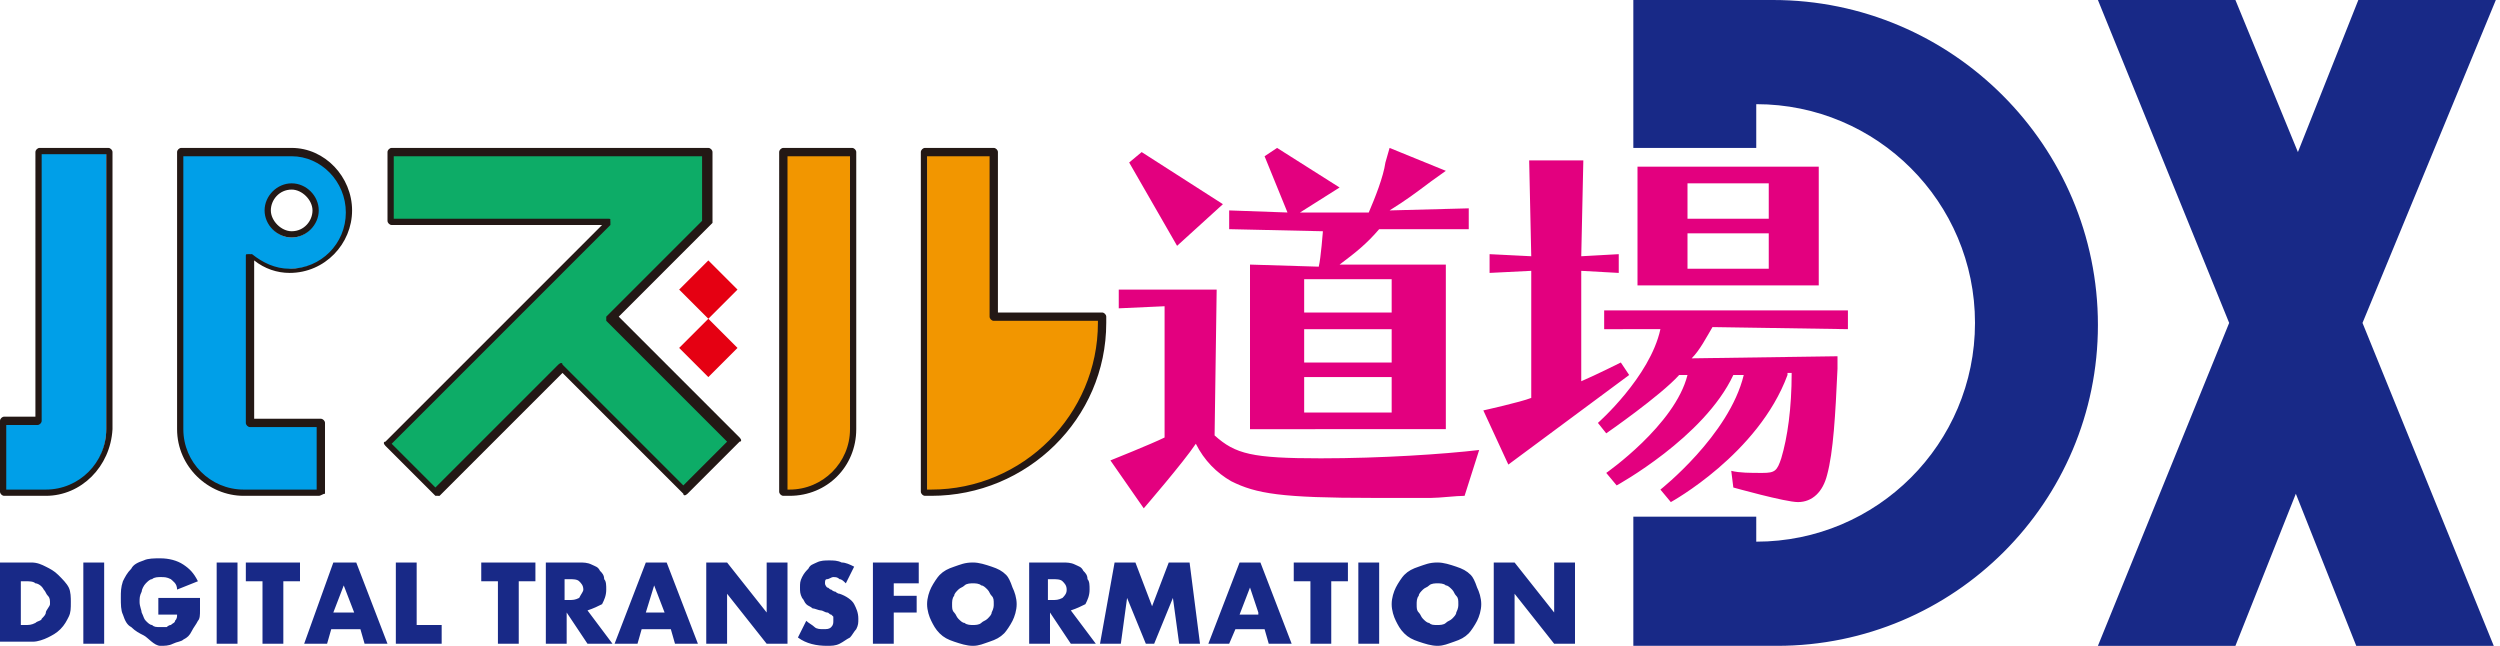
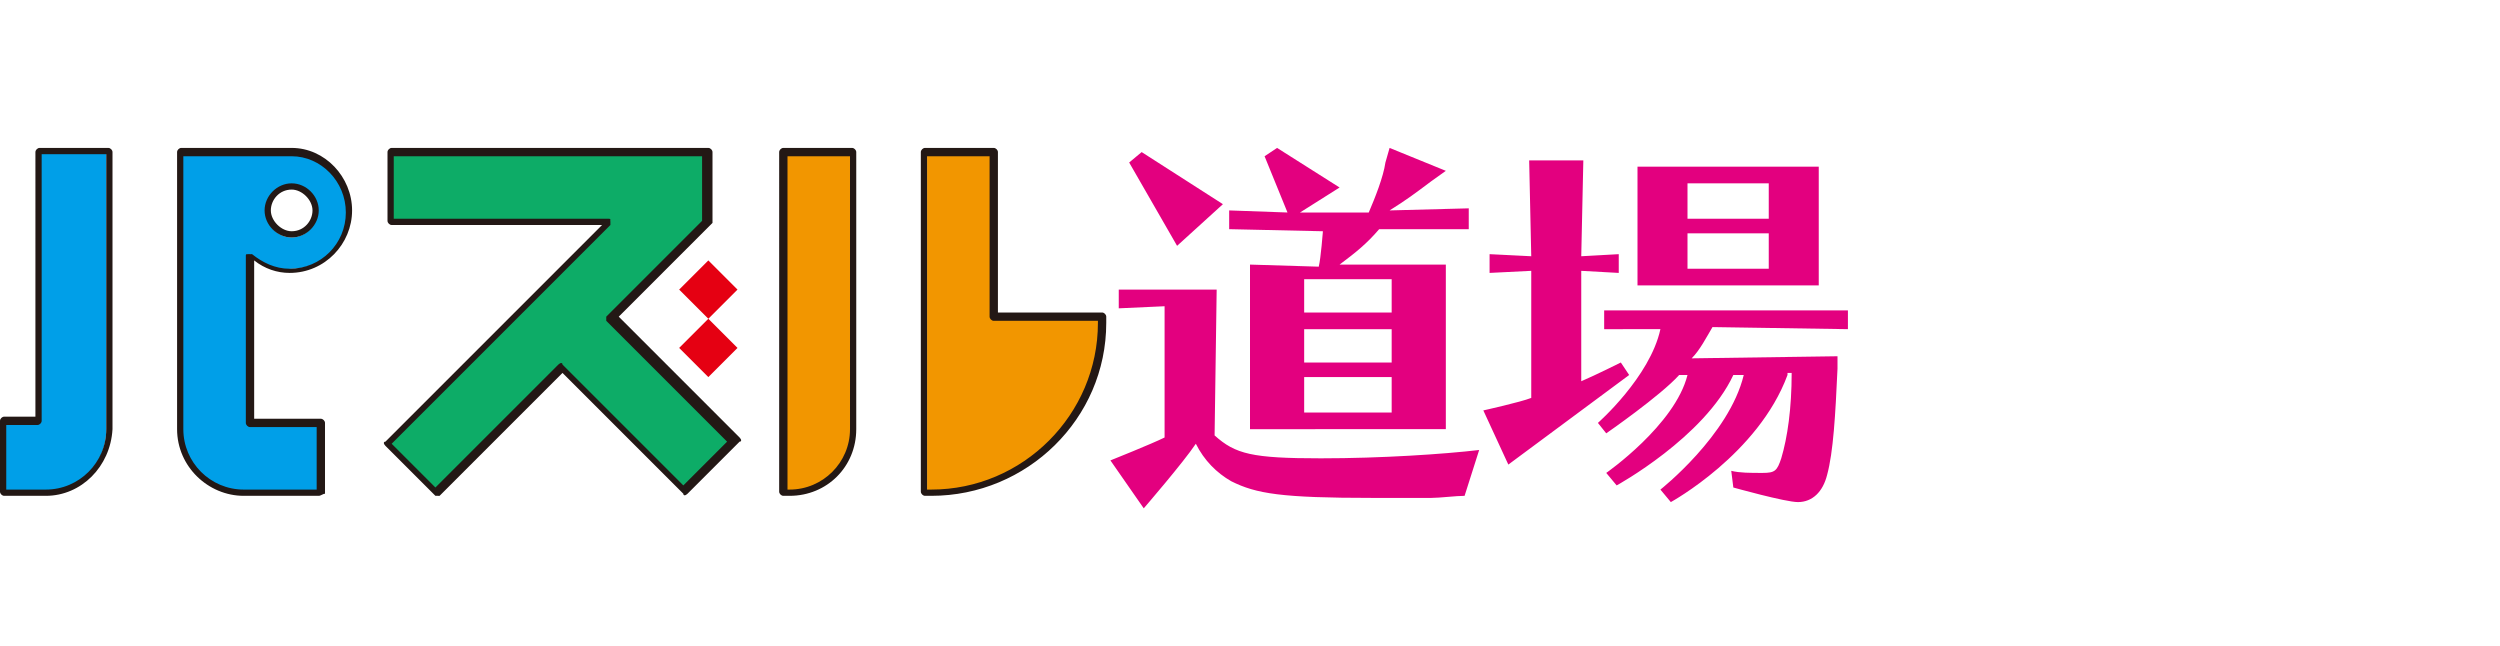
<svg xmlns="http://www.w3.org/2000/svg" version="1.1" width="120" height="31" x="0px" y="0px" viewBox="0 0 120 31" style="enable-background:new 0 0 120 31;" xml:space="preserve">
  <style type="text/css">
	.st0{fill:#182987;}
	.st1{fill:#009FE8;}
	.st2{fill:#0DAC67;}
	.st3{fill:#E50012;}
	.st4{fill:#F29600;}
	.st5{fill:#E3007F;}
	.st6{fill:#231815;}
</style>
  <g>
-     <path class="st0" d="M100.7,15.6c0,8.5-6.9,15.4-15.4,15.4h-1h-5.9v-6.2h5.9V26c5.8,0,10.5-4.7,10.5-10.5C94.8,9.7,90.1,5,84.3,5   v2.1h-5.9V0h5.9h0.8C93.7,0,100.7,7,100.7,15.6L100.7,15.6z M3.3,28.2c0.1,0.2,0.1,0.5,0.1,0.7c0,0.3,0,0.5-0.1,0.7   c-0.1,0.2-0.2,0.4-0.4,0.6c-0.2,0.2-0.4,0.3-0.6,0.4c-0.2,0.1-0.5,0.2-0.7,0.2H0V27h1.5c0.3,0,0.5,0.1,0.7,0.2   c0.2,0.1,0.4,0.2,0.6,0.4C3,27.8,3.2,28,3.3,28.2z M2.4,29c0-0.2,0-0.3-0.1-0.4c-0.1-0.1-0.1-0.2-0.2-0.3C2,28.1,1.8,28,1.7,28   c-0.1-0.1-0.3-0.1-0.5-0.1H1V30h0.2c0.2,0,0.3,0,0.5-0.1c0.1-0.1,0.3-0.1,0.3-0.2c0.1-0.1,0.2-0.2,0.2-0.3S2.4,29.1,2.4,29z    M4,30.9h1V27H4V30.9z M7.7,29.5h0.8c0,0.1,0,0.2-0.1,0.3c0,0.1-0.1,0.1-0.2,0.2c-0.1,0-0.2,0.1-0.2,0.1c-0.1,0-0.2,0-0.3,0   c-0.2,0-0.3,0-0.4-0.1C7.2,30,7.1,29.9,7,29.8c-0.1-0.1-0.1-0.2-0.2-0.4c0-0.1-0.1-0.3-0.1-0.5c0-0.2,0-0.3,0.1-0.5   c0-0.1,0.1-0.3,0.2-0.4c0.1-0.1,0.2-0.2,0.3-0.2c0.1-0.1,0.3-0.1,0.4-0.1c0.2,0,0.3,0,0.5,0.1c0.1,0.1,0.3,0.2,0.3,0.5l1-0.4   c-0.2-0.4-0.4-0.6-0.7-0.8c-0.3-0.2-0.7-0.3-1.1-0.3c-0.3,0-0.6,0-0.8,0.1c-0.3,0.1-0.5,0.2-0.6,0.4c-0.2,0.2-0.3,0.4-0.4,0.6   c-0.1,0.3-0.1,0.5-0.1,0.8c0,0.3,0,0.6,0.1,0.8c0.1,0.3,0.2,0.5,0.4,0.6c0.2,0.2,0.4,0.3,0.6,0.4S7.4,31,7.7,31   c0.2,0,0.4,0,0.6-0.1c0.2-0.1,0.4-0.1,0.5-0.2c0.2-0.1,0.3-0.2,0.4-0.4c0.1-0.2,0.2-0.3,0.3-0.5c0.1-0.1,0.1-0.3,0.1-0.5   c0-0.2,0-0.4,0-0.6h-2V29.5z M10.4,30.9h1V27h-1V30.9z M11.8,27.9h0.8v3h1v-3h0.8V27h-2.6V27.9z M17.1,27l1.5,3.9h-1.1l-0.2-0.7   h-1.4l-0.2,0.7h-1.1L16,27H17.1z M17,29.4l-0.5-1.3l-0.5,1.3H17z M20,27h-1v3.9h2.2V30H20V27z M23.1,27.9h0.8v3h1v-3h0.8V27h-2.6   V27.9z M28.2,29.3l1.2,1.6h-1.2l-1-1.5v1.5h-1V27h1.6c0.2,0,0.4,0,0.6,0.1c0.2,0.1,0.3,0.1,0.4,0.3c0.1,0.1,0.2,0.2,0.2,0.4   c0.1,0.1,0.1,0.3,0.1,0.5c0,0.3-0.1,0.5-0.2,0.7C28.7,29.1,28.5,29.2,28.2,29.3z M28,28.3c0-0.2-0.1-0.3-0.2-0.4   c-0.1-0.1-0.3-0.1-0.5-0.1h-0.2v1h0.2c0.2,0,0.3,0,0.5-0.1C27.9,28.5,28,28.4,28,28.3z M32,27l1.5,3.9h-1.1l-0.2-0.7h-1.4l-0.2,0.7   h-1.1l1.5-3.9H32z M31.9,29.4l-0.5-1.3L31,29.4H31.9z M36.8,29.4L34.9,27h-1v3.9h1v-2.4l1.9,2.4h1V27h-1V29.4z M40.3,28.5   c-0.1,0-0.2-0.1-0.2-0.1c-0.1,0-0.2-0.1-0.2-0.1c-0.1,0-0.1-0.1-0.2-0.1c0,0-0.1-0.1-0.1-0.2c0-0.1,0-0.2,0.1-0.2s0.2-0.1,0.3-0.1   c0.1,0,0.2,0,0.3,0.1c0.1,0,0.2,0.1,0.3,0.2l0.4-0.8c-0.2-0.1-0.4-0.2-0.6-0.2c-0.2-0.1-0.4-0.1-0.6-0.1c-0.2,0-0.4,0-0.6,0.1   c-0.2,0.1-0.3,0.1-0.4,0.3c-0.1,0.1-0.2,0.2-0.3,0.4c-0.1,0.2-0.1,0.3-0.1,0.5c0,0.2,0,0.3,0.1,0.5c0.1,0.1,0.1,0.2,0.2,0.3   c0.1,0.1,0.2,0.1,0.3,0.2c0.1,0,0.3,0.1,0.4,0.1c0.1,0,0.2,0.1,0.3,0.1c0.1,0,0.1,0.1,0.2,0.1c0,0,0.1,0.1,0.1,0.1c0,0,0,0.1,0,0.2   c0,0.1,0,0.2-0.1,0.3c-0.1,0.1-0.2,0.1-0.4,0.1c-0.1,0-0.3,0-0.4-0.1c-0.1-0.1-0.3-0.2-0.4-0.3l-0.4,0.8c0.4,0.3,0.9,0.4,1.4,0.4   c0.2,0,0.4,0,0.6-0.1c0.2-0.1,0.3-0.2,0.5-0.3c0.1-0.1,0.2-0.3,0.3-0.4c0.1-0.2,0.1-0.3,0.1-0.5c0-0.3-0.1-0.5-0.2-0.7   C40.9,28.8,40.6,28.6,40.3,28.5z M41.9,30.9h1v-1.5H44v-0.8h-1.1v-0.6h1.2V27h-2.2V30.9z M48.6,28.2c0.1,0.2,0.2,0.5,0.2,0.8   c0,0.3-0.1,0.6-0.2,0.8c-0.1,0.2-0.3,0.5-0.4,0.6c-0.2,0.2-0.4,0.3-0.7,0.4C47.2,30.9,47,31,46.7,31c-0.3,0-0.6-0.1-0.9-0.2   c-0.3-0.1-0.5-0.2-0.7-0.4c-0.2-0.2-0.3-0.4-0.4-0.6c-0.1-0.2-0.2-0.5-0.2-0.8c0-0.3,0.1-0.6,0.2-0.8c0.1-0.2,0.3-0.5,0.4-0.6   c0.2-0.2,0.4-0.3,0.7-0.4c0.3-0.1,0.5-0.2,0.9-0.2c0.3,0,0.6,0.1,0.9,0.2c0.3,0.1,0.5,0.2,0.7,0.4C48.4,27.7,48.5,27.9,48.6,28.2z    M47.7,29c0-0.2,0-0.3-0.1-0.4c-0.1-0.1-0.1-0.2-0.2-0.3c-0.1-0.1-0.2-0.2-0.3-0.2c-0.1-0.1-0.3-0.1-0.4-0.1c-0.1,0-0.3,0-0.4,0.1   c-0.1,0.1-0.2,0.1-0.3,0.2c-0.1,0.1-0.2,0.2-0.2,0.3c-0.1,0.1-0.1,0.3-0.1,0.4c0,0.2,0,0.3,0.1,0.4c0.1,0.1,0.1,0.2,0.2,0.3   c0.1,0.1,0.2,0.2,0.3,0.2c0.1,0.1,0.3,0.1,0.4,0.1c0.1,0,0.3,0,0.4-0.1c0.1-0.1,0.2-0.1,0.3-0.2c0.1-0.1,0.2-0.2,0.2-0.3   C47.7,29.2,47.7,29.1,47.7,29z M51.4,29.3l1.2,1.6h-1.2l-1-1.5v1.5h-1V27H51c0.2,0,0.4,0,0.6,0.1c0.2,0.1,0.3,0.1,0.4,0.3   c0.1,0.1,0.2,0.2,0.2,0.4c0.1,0.1,0.1,0.3,0.1,0.5c0,0.3-0.1,0.5-0.2,0.7C51.9,29.1,51.7,29.2,51.4,29.3z M51.2,28.3   c0-0.2-0.1-0.3-0.2-0.4c-0.1-0.1-0.3-0.1-0.5-0.1h-0.2v1h0.2c0.2,0,0.3,0,0.5-0.1C51.2,28.5,51.2,28.4,51.2,28.3z M56.1,27   l-0.8,2.1L54.5,27h-1l-0.7,3.9h1l0.3-2.2l0.9,2.2h0.4l0.9-2.2l0.3,2.2h1L57.1,27H56.1z M62.1,27.9h0.8v3h1v-3h0.8V27h-2.6V27.9z    M65.2,30.9h1V27h-1V30.9z M60.5,27l1.5,3.9h-1.1l-0.2-0.7h-1.4L59,30.9H58l1.5-3.9H60.5z M60.4,29.4L60,28.2l-0.5,1.3H60.4z    M70.9,28.2c0.1,0.2,0.2,0.5,0.2,0.8c0,0.3-0.1,0.6-0.2,0.8c-0.1,0.2-0.3,0.5-0.4,0.6c-0.2,0.2-0.4,0.3-0.7,0.4   C69.5,30.9,69.3,31,69,31c-0.3,0-0.6-0.1-0.9-0.2c-0.3-0.1-0.5-0.2-0.7-0.4c-0.2-0.2-0.3-0.4-0.4-0.6c-0.1-0.2-0.2-0.5-0.2-0.8   c0-0.3,0.1-0.6,0.2-0.8c0.1-0.2,0.3-0.5,0.4-0.6c0.2-0.2,0.4-0.3,0.7-0.4c0.3-0.1,0.5-0.2,0.9-0.2c0.3,0,0.6,0.1,0.9,0.2   c0.3,0.1,0.5,0.2,0.7,0.4C70.7,27.7,70.8,27.9,70.9,28.2z M70,29c0-0.2,0-0.3-0.1-0.4c-0.1-0.1-0.1-0.2-0.2-0.3   c-0.1-0.1-0.2-0.2-0.3-0.2c-0.1-0.1-0.3-0.1-0.4-0.1c-0.1,0-0.3,0-0.4,0.1c-0.1,0.1-0.2,0.1-0.3,0.2c-0.1,0.1-0.2,0.2-0.2,0.3   c-0.1,0.1-0.1,0.3-0.1,0.4c0,0.2,0,0.3,0.1,0.4c0.1,0.1,0.1,0.2,0.2,0.3c0.1,0.1,0.2,0.2,0.3,0.2C68.7,30,68.8,30,69,30   c0.1,0,0.3,0,0.4-0.1c0.1-0.1,0.2-0.1,0.3-0.2c0.1-0.1,0.2-0.2,0.2-0.3C70,29.2,70,29.1,70,29z M74.6,29.4L72.7,27h-1v3.9h1v-2.4   l1.9,2.4h1V27h-1V29.4z M119.8,0h-6.6l-2.9,7.3L107.3,0h-6.6l6.3,15.5l-6.3,15.5h6.6l2.9-7.3l2.9,7.3h6.6l-6.3-15.5L119.8,0z" />
    <path class="st1" d="M1.8,7.3h3.3v13.3c0,1.7-1.3,3-3,3h-2v-3.4h1.7V7.3z M12,12.2v8h3.3v3.4h-3.6c-1.7,0-3-1.3-3-3V7.3H14v0   c1.5,0,2.8,1.3,2.8,2.8c0,1.6-1.3,2.8-2.8,2.8C13.2,13,12.5,12.7,12,12.2z M14,9c-0.6,0-1.2,0.5-1.2,1.2c0,0.6,0.5,1.2,1.2,1.2   c0.6,0,1.2-0.5,1.2-1.2C15.1,9.5,14.6,9,14,9z" />
    <polygon class="st2" points="35.3,21.2 29.3,15.3 34,10.6 34,10.6 34,7.3 18.8,7.3 18.8,10.6 29.3,10.6 18.6,21.3 21,23.7 27,17.6    32.9,23.6  " />
    <path class="st3" d="M34,15.3l-1.4-1.4l1.4-1.4l1.4,1.4L34,15.3z M35.4,16.7L34,15.3l-1.4,1.4l1.4,1.4L35.4,16.7z" />
    <path class="st4" d="M37.6,7.3h3.3v13.3c0,1.7-1.3,3-3,3h-0.3V7.3z M47.8,15.2V7.3h-3.3v7.9v8.5v0h0.3c4.5,0,8.2-3.7,8.2-8.2v-0.3   H47.8z" />
    <path class="st5" d="M70.3,23.8c-0.4,0-1.2,0.1-1.6,0.1c-1.8,0-2,0-2.8,0c-4.4,0-5.6-0.2-6.8-0.8c-0.7-0.4-1.3-1-1.7-1.8   c-0.6,0.9-2.5,3.1-2.5,3.1l-1.6-2.3c0,0,2-0.8,2.6-1.1v-6.3l-2.2,0.1v-0.9l4.7,0l-0.1,7c1,0.9,1.8,1.1,5.1,1.1   c2.9,0,5.9-0.2,7.6-0.4L70.3,23.8z M58.7,9.8l-2.2,2l-2.3-4l0.6-0.5L58.7,9.8z M69.4,12.7v7.9H60v-7.9l3.3,0.1   c0.1-0.4,0.2-1.7,0.2-1.7L59,11v-0.9l2.8,0.1l-1.1-2.7l0.6-0.4l3,1.9l-1.9,1.2h3.3c0.3-0.7,0.7-1.7,0.8-2.4l0.2-0.7l2.7,1.1   l-0.7,0.5c-0.8,0.6-1.2,0.9-2,1.4l3.8-0.1V11l-4.3,0c-0.6,0.7-1.1,1.1-1.9,1.7L69.4,12.7z M62.6,13.5V15h4.2v-1.6H62.6z M62.6,15.8   v1.6h4.2v-1.6H62.6z M62.6,18.1v1.7h4.2v-1.7H62.6z M75.9,18.3c0.7-0.3,1.9-0.9,1.9-0.9l0.4,0.6l-5.8,4.3l-1.2-2.6   c0,0,1.8-0.4,2.3-0.6v-6.1l-2,0.1v-0.9l2,0.1l-0.1-4.6H76l-0.1,4.6l1.8-0.1v0.9l-1.8-0.1V18.3z M85.8,18c-1.4,3.8-5.6,6.1-5.6,6.1   l-0.5-0.6c0,0,3.3-2.6,4-5.5h-0.5c-1.4,3-5.6,5.3-5.6,5.3l-0.5-0.6c0,0,3.3-2.3,3.9-4.7h-0.4c-0.9,1-3.5,2.8-3.5,2.8l-0.4-0.5   c0,0,2.5-2.2,3-4.5L77,15.8v-0.9h11.7v0.9l-6.5-0.1c-0.3,0.5-0.6,1.1-1,1.5l7-0.1v0.6c-0.1,2.2-0.2,4-0.5,5.1   c-0.2,0.8-0.7,1.3-1.4,1.3c-0.6,0-3.1-0.7-3.1-0.7l-0.1-0.8c0.4,0.1,0.9,0.1,1.5,0.1c0.6,0,0.7-0.1,0.9-0.7c0.3-1,0.5-2.4,0.5-4.1   H85.8z M87.3,13.7h-8.7V8h8.7V13.7z M84.9,8.8H81v1.7h3.9V8.8z M81,11.2v1.7h3.9v-1.7H81z" />
    <path class="st6" d="M21,23.8c0,0-0.1,0-0.1,0l-2.4-2.4c-0.1-0.1-0.1-0.2,0-0.2l10.4-10.4H18.8c-0.1,0-0.2-0.1-0.2-0.2V7.3   c0-0.1,0.1-0.2,0.2-0.2H34c0.1,0,0.2,0.1,0.2,0.2v3.3c0,0,0,0.1,0,0.1l-4.5,4.5l5.8,5.8c0.1,0.1,0.1,0.2,0,0.2L33,23.7   c-0.1,0.1-0.2,0.1-0.2,0L27,17.9l-5.9,5.9C21,23.8,21,23.8,21,23.8z M18.8,21.3l2.1,2.1l5.9-5.9c0.1-0.1,0.2-0.1,0.2,0l5.8,5.8   l2.1-2.1l-5.8-5.8c0,0,0-0.1,0-0.1c0,0,0-0.1,0-0.1l4.6-4.6l0-3.1H18.9v3h10.3c0.1,0,0.1,0,0.1,0.1c0,0.1,0,0.1,0,0.2L18.8,21.3z    M37.9,23.8h-0.3c-0.1,0-0.2-0.1-0.2-0.2V7.3c0-0.1,0.1-0.2,0.2-0.2h3.3c0.1,0,0.2,0.1,0.2,0.2v13.3C41.1,22.4,39.7,23.8,37.9,23.8   z M37.7,23.5h0.2c1.6,0,2.9-1.3,2.9-2.9V7.5h-3V23.5z M44.7,23.8h-0.3c-0.1,0-0.2-0.1-0.2-0.2V7.3c0-0.1,0.1-0.2,0.2-0.2h3.3   c0.1,0,0.2,0.1,0.2,0.2v7.7h5c0.1,0,0.2,0.1,0.2,0.2v0.3C53.1,20.1,49.3,23.8,44.7,23.8z M44.6,23.5h0.1c4.4,0,8-3.6,8-8v-0.1h-5   c-0.1,0-0.2-0.1-0.2-0.2V7.5h-3V23.5z M2.2,23.8h-2c-0.1,0-0.2-0.1-0.2-0.2v-3.4c0-0.1,0.1-0.2,0.2-0.2h1.5V7.3   c0-0.1,0.1-0.2,0.2-0.2h3.3c0.1,0,0.2,0.1,0.2,0.2v13.3C5.3,22.4,3.9,23.8,2.2,23.8z M0.3,23.5h1.9c1.6,0,2.9-1.3,2.9-2.9V7.4H2   v12.8c0,0.1-0.1,0.2-0.2,0.2H0.3V23.5z M15.3,23.8h-3.6c-1.7,0-3.2-1.4-3.2-3.2V7.3c0-0.1,0.1-0.2,0.2-0.2H14c0,0,0,0,0,0   c1.6,0,2.9,1.4,2.9,3c0,1.6-1.3,3-3,3c-0.6,0-1.2-0.2-1.7-0.6v7.6h3.2c0.1,0,0.2,0.1,0.2,0.2v3.4C15.5,23.7,15.4,23.8,15.3,23.8z    M8.8,7.4v13.2c0,1.6,1.3,2.9,2.9,2.9h3.5v-3H12c-0.1,0-0.2-0.1-0.2-0.2v-8c0-0.1,0-0.1,0.1-0.1c0.1,0,0.1,0,0.2,0   c0.5,0.4,1.1,0.7,1.8,0.7c1.5,0,2.7-1.2,2.7-2.7c0-1.5-1.2-2.7-2.6-2.7c0,0,0,0,0,0H8.8z M14,11.4c-0.7,0-1.3-0.6-1.3-1.3   s0.6-1.3,1.3-1.3c0.7,0,1.3,0.6,1.3,1.3S14.7,11.4,14,11.4z M14,9.1c-0.6,0-1,0.5-1,1s0.5,1,1,1c0.6,0,1-0.5,1-1S14.5,9.1,14,9.1z" />
  </g>
</svg>